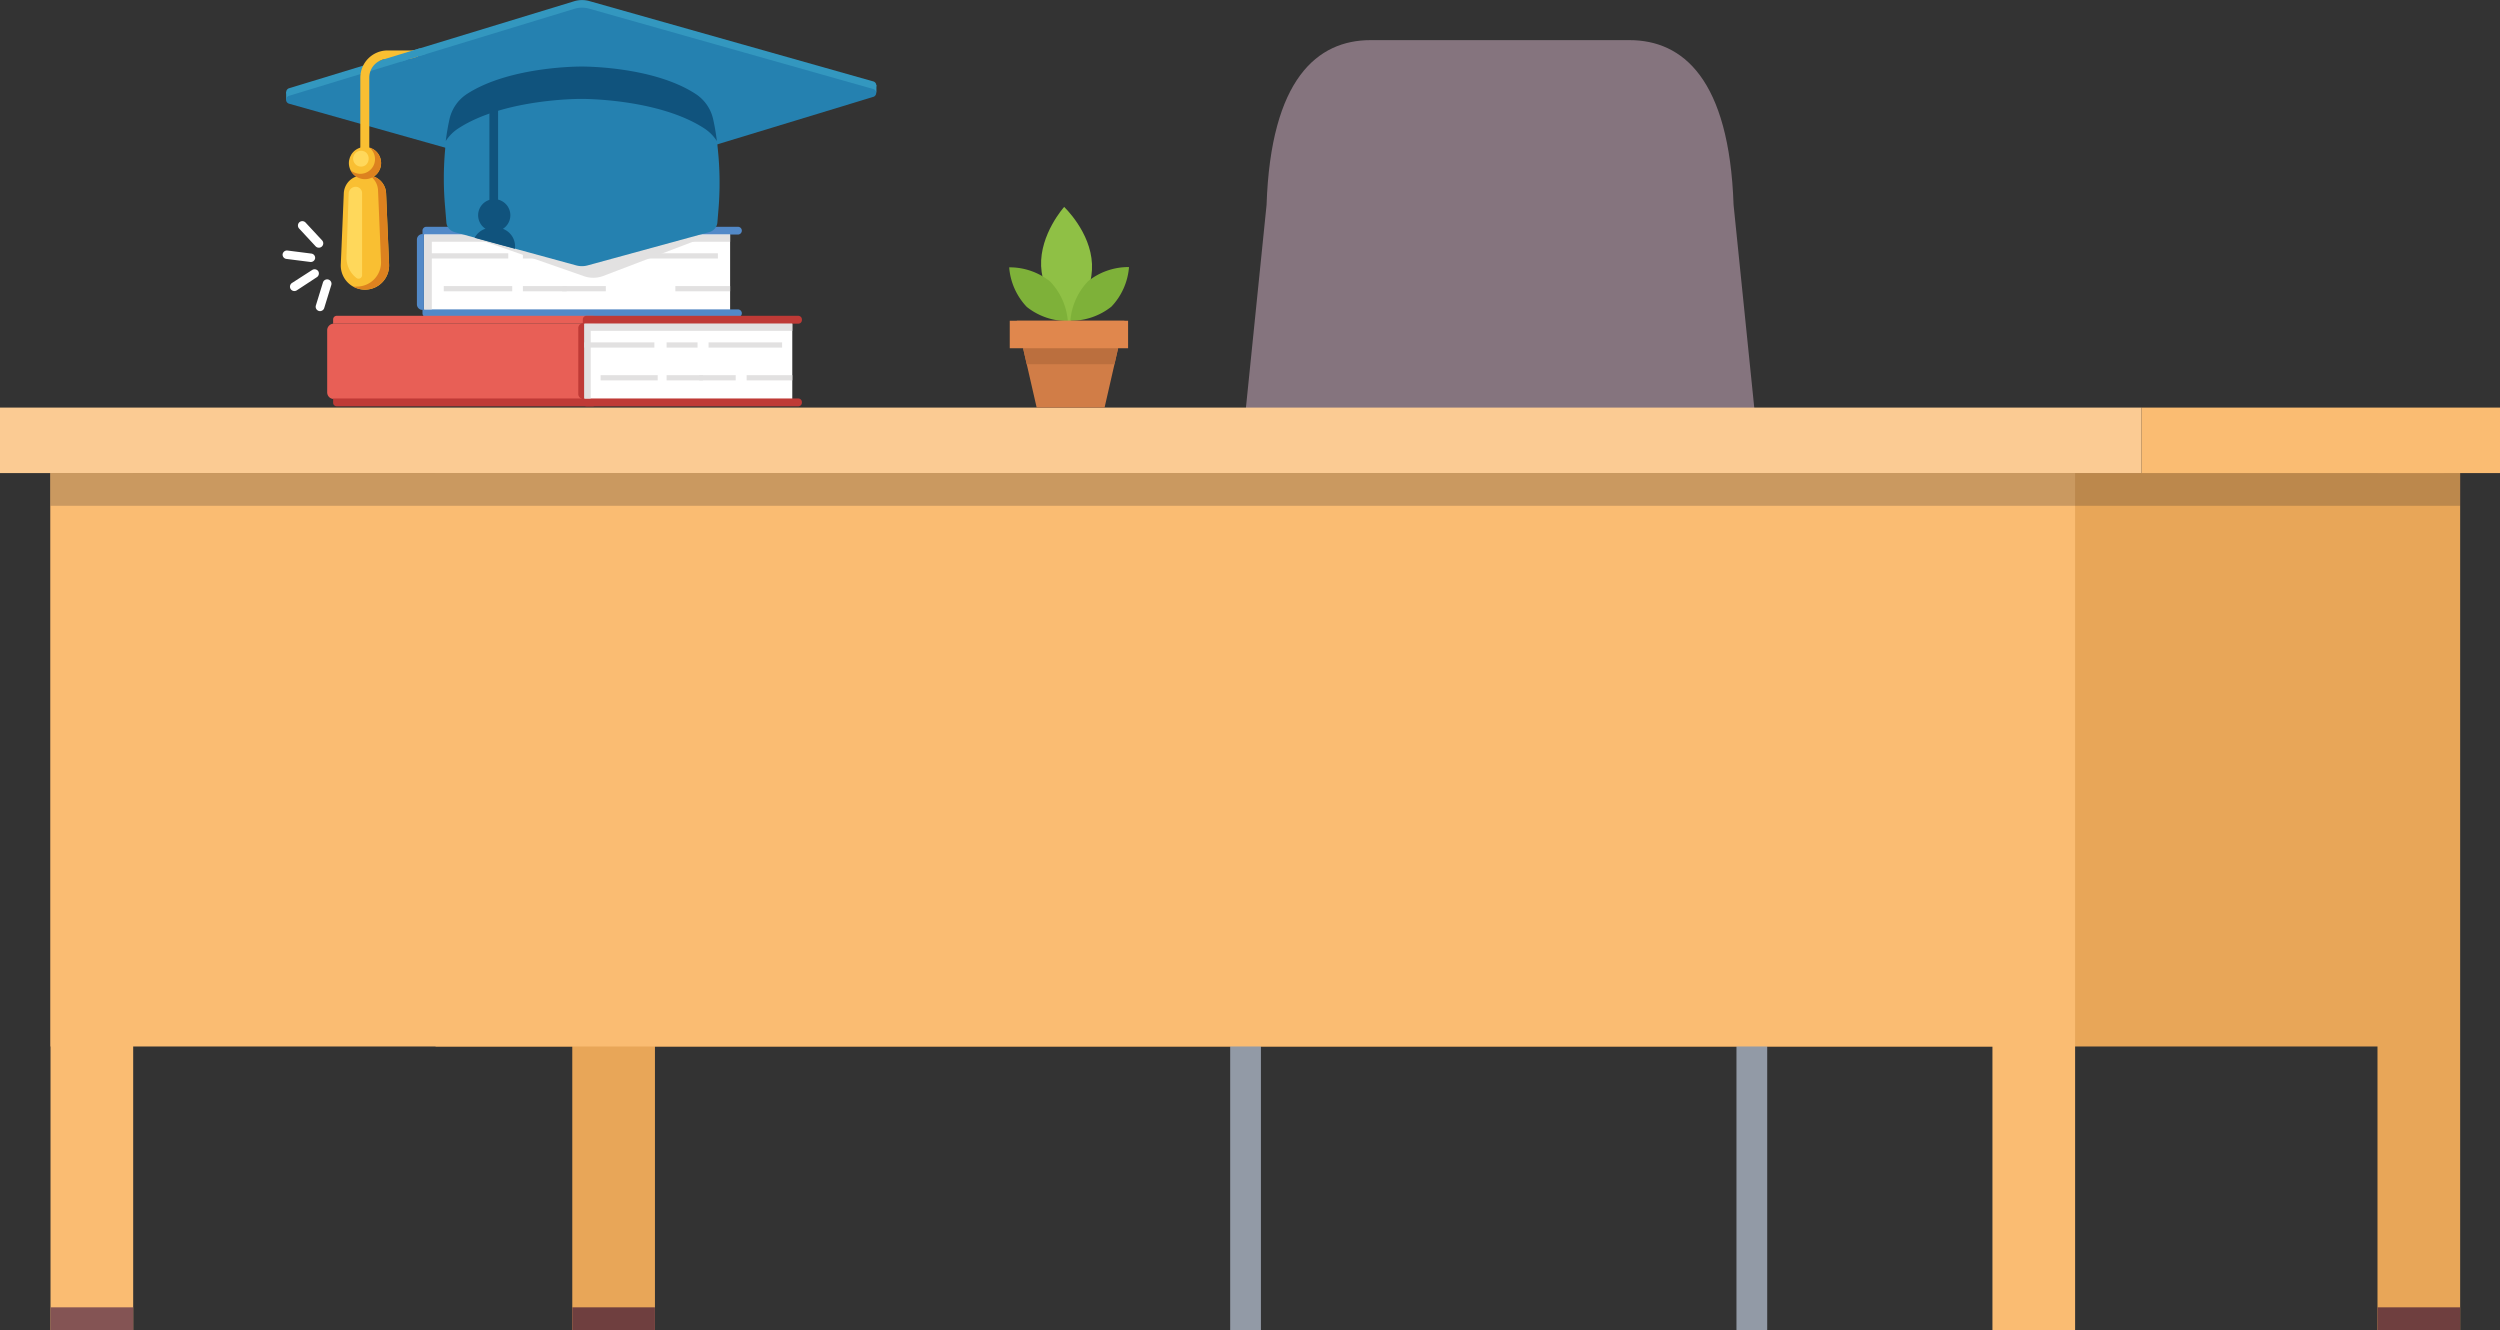
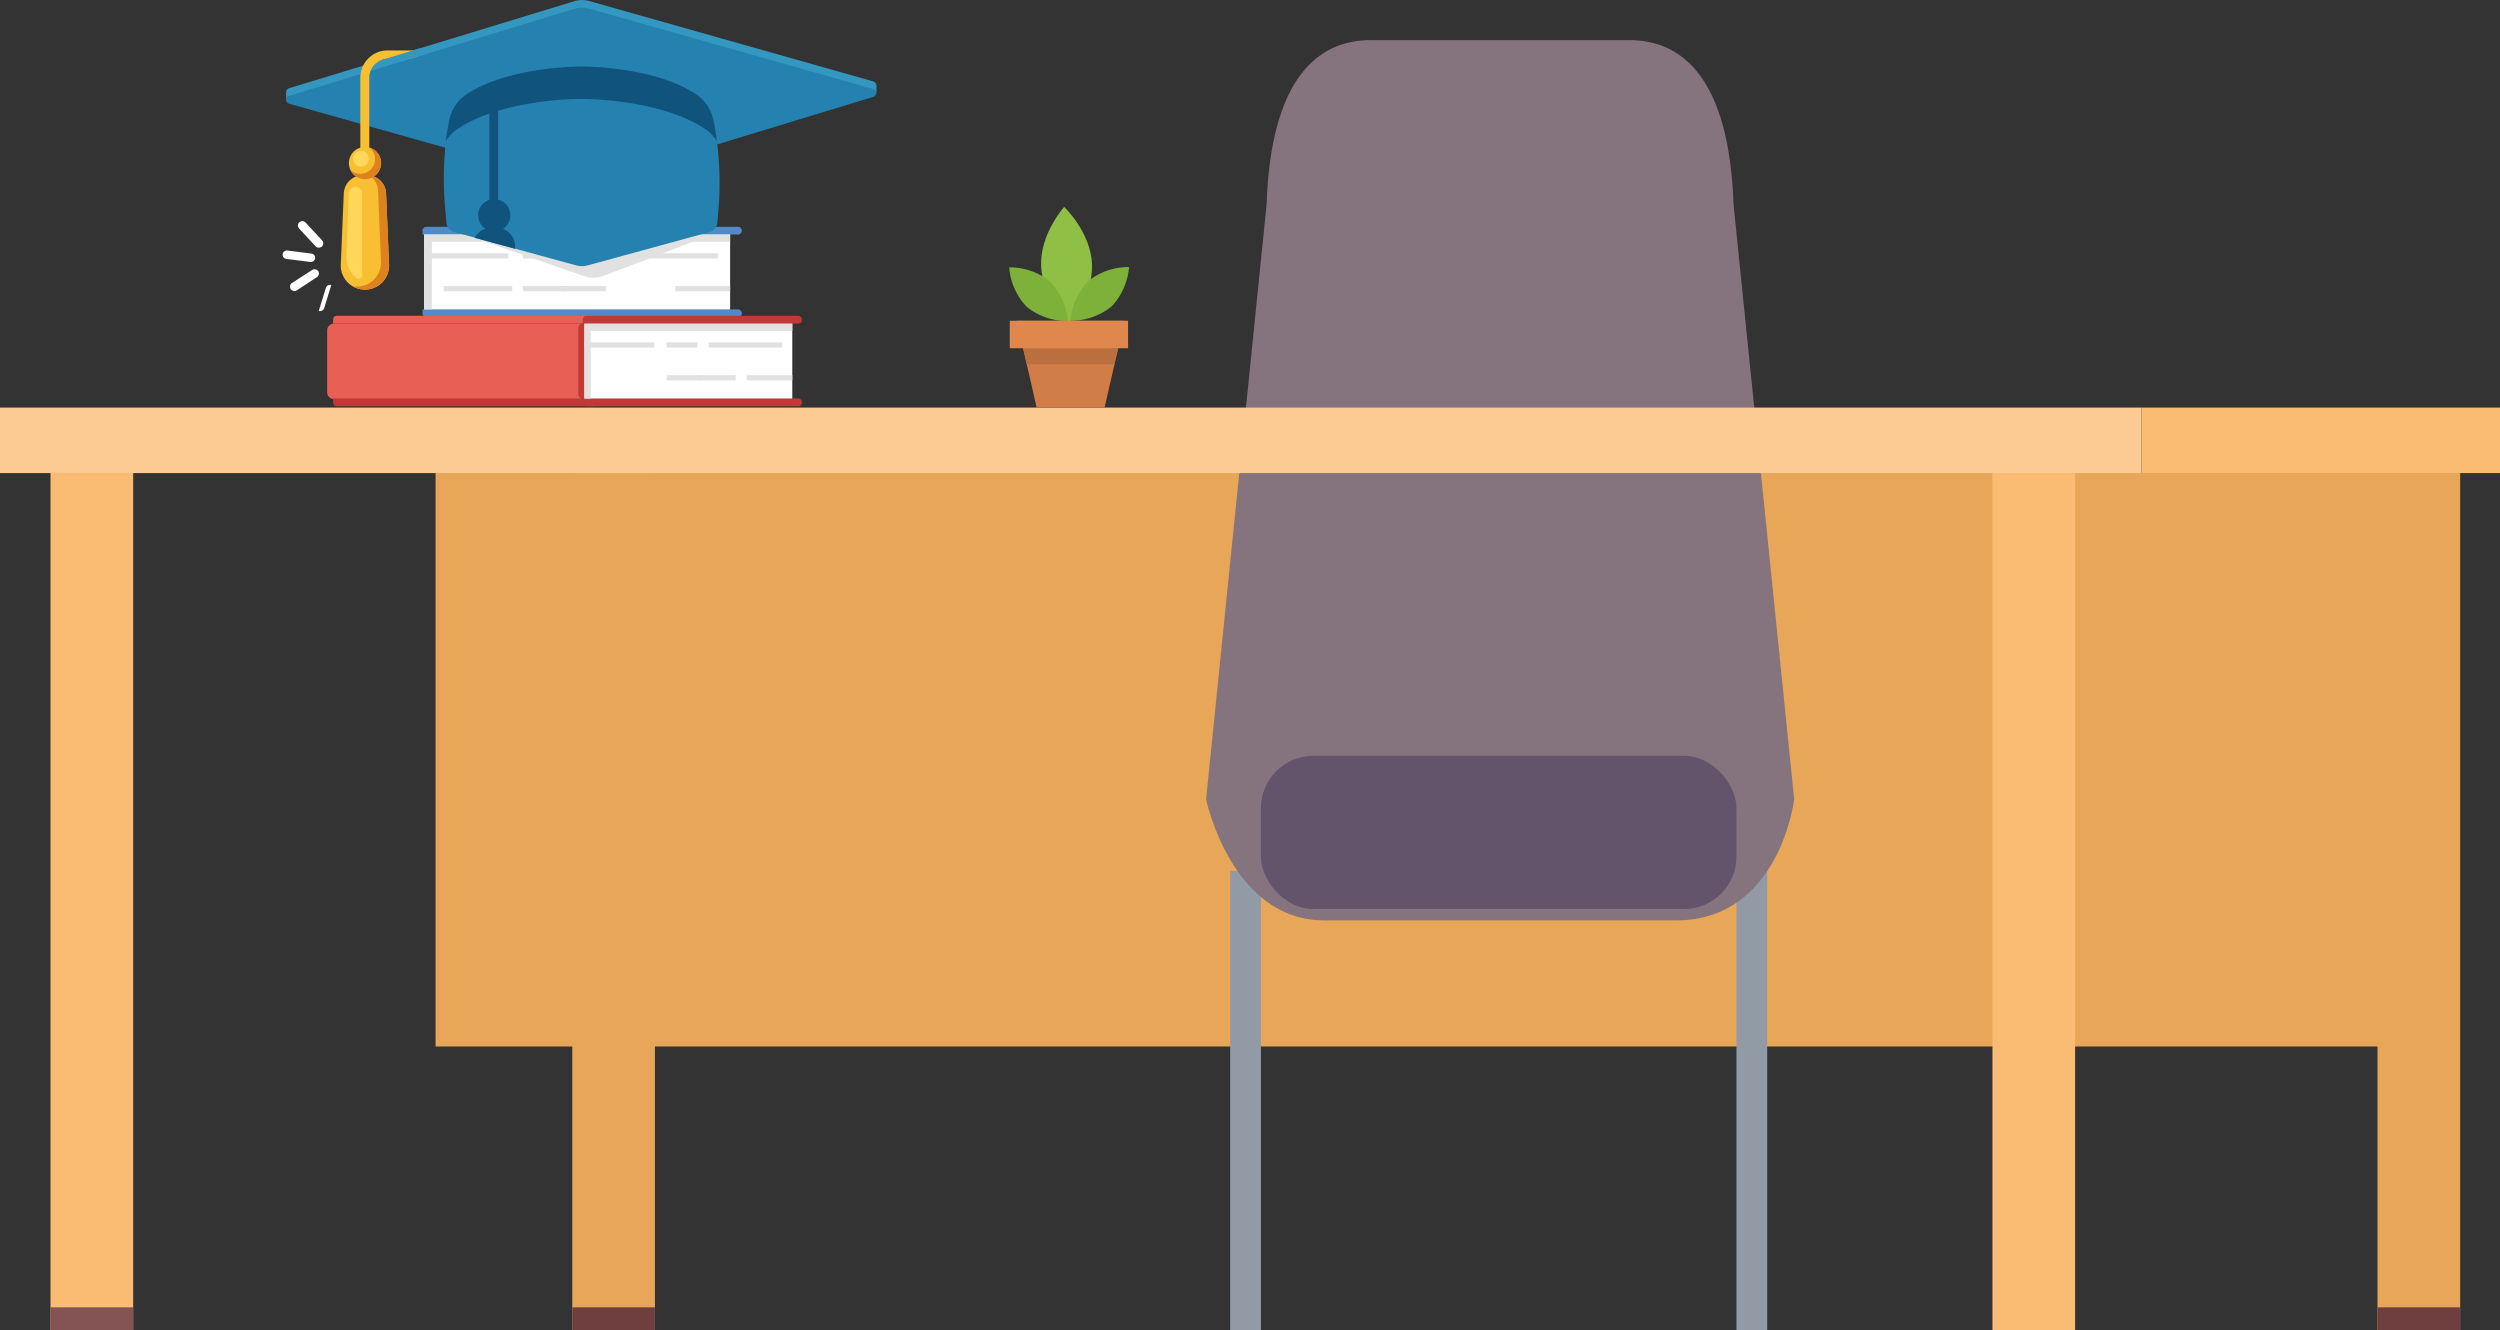
<svg xmlns="http://www.w3.org/2000/svg" viewBox="0 0 353.85 188.27">
  <rect x="0" y="0" width="353.85" height="188.27" fill="#333333" stroke="none" />
  <defs>
    <style>.cls-1{fill:#e8a658;}.cls-2{fill:#6f3f3f;}.cls-3{fill:#929aa6;}.cls-4{fill:#85747e;}.cls-5{fill:#63536b;}.cls-6{fill:#fbcb93;}.cls-7{fill:#fabc72;}.cls-8{fill:#231f20;opacity:0.22;}.cls-9{fill:#845454;}.cls-10{fill:#8fc045;}.cls-11{fill:#7eb139;}.cls-12{fill:#d17d47;}.cls-13{fill:#e0874d;}.cls-14{fill:#bb6f3e;}.cls-15{fill:#fff;}.cls-16{fill:#5289c8;}.cls-17{fill:#e2e1e1;}.cls-18{fill:#e85f56;}.cls-19{fill:#bf3a36;}.cls-20{fill:#3397bf;}.cls-21{fill:#f9bf32;}.cls-22{fill:#dd821f;}.cls-23{fill:#2581b0;}.cls-24{fill:#10537d;}.cls-25{fill:#ffd85b;}</style>
  </defs>
  <g id="Layer_1" data-name="Layer 1">
    <rect class="cls-1" x="61.65" y="66.95" width="284.28" height="81.17" />
    <rect class="cls-1" x="336.51" y="66.95" width="11.7" height="121.32" />
    <rect class="cls-2" x="336.51" y="185.04" width="11.7" height="3.23" />
    <rect class="cls-1" x="81" y="66.95" width="11.7" height="121.32" />
    <rect class="cls-2" x="81" y="185.04" width="11.7" height="3.23" />
    <rect class="cls-3" x="174.12" y="123.26" width="4.35" height="65.01" />
    <rect class="cls-3" x="245.78" y="123.26" width="4.35" height="65.01" />
    <path class="cls-4" d="M245.37,29c-.61-17.84-7.2-23.32-14.74-23.32H194c-7.54,0-14.13,5.48-14.73,23.32l-8.56,84.12s3.56,17.15,16.71,17.15h49.82c14.69,0,16.71-17.15,16.71-17.15Z" />
    <rect class="cls-5" x="178.47" y="106.98" width="67.31" height="21.68" rx="7.42" />
    <rect class="cls-6" y="57.69" width="303.11" height="9.27" />
-     <rect class="cls-7" x="7.15" y="66.95" width="284.28" height="81.17" />
    <rect class="cls-7" x="7.15" y="66.95" width="11.7" height="121.32" />
    <rect class="cls-7" x="282.01" y="66.95" width="11.7" height="121.32" />
-     <rect class="cls-8" x="7.15" y="66.95" width="341.07" height="4.64" />
    <rect class="cls-9" x="7.15" y="185.04" width="11.7" height="3.23" />
    <path class="cls-10" d="M150.62,29.29s-3.45,3.84-3.26,8.38,3.94,8.08,3.94,8.08,3.45-3.83,3.26-8.38S150.62,29.29,150.62,29.29Z" />
    <path class="cls-11" d="M142.84,37.84a9.15,9.15,0,0,0,2.49,5.6,9.21,9.21,0,0,0,5.81,2,9.15,9.15,0,0,0-2.5-5.59A9.14,9.14,0,0,0,142.84,37.84Z" />
    <path class="cls-11" d="M154,39.81a9.15,9.15,0,0,0-2.5,5.59,9.21,9.21,0,0,0,5.81-2,9.15,9.15,0,0,0,2.49-5.6A9.14,9.14,0,0,0,154,39.81Z" />
    <polygon class="cls-12" points="146.73 57.69 156.34 57.69 159.15 45.4 143.92 45.4 146.73 57.69" />
    <rect class="cls-13" x="142.92" y="45.4" width="16.75" height="3.89" />
    <polygon class="cls-14" points="157.74 51.55 145.32 51.55 144.81 49.3 158.25 49.3 157.74 51.55" />
    <rect class="cls-7" x="303.11" y="57.69" width="50.74" height="9.27" />
  </g>
  <g id="Layer_2" data-name="Layer 2">
    <path class="cls-15" d="M44.82,39.25,42,41.1a.63.63,0,0,1-.86-.19h0a.63.63,0,0,1,.19-.86l2.86-1.84a.63.63,0,0,1,.86.18h0A.63.63,0,0,1,44.82,39.25Z" />
-     <path class="cls-15" d="M46.89,40.35l-1,3.25a.62.62,0,0,1-.77.41h0a.62.62,0,0,1-.41-.78l1-3.25a.62.62,0,0,1,.78-.41h0A.62.62,0,0,1,46.89,40.35Z" />
+     <path class="cls-15" d="M46.89,40.35l-1,3.25a.62.62,0,0,1-.77.41h0l1-3.25a.62.62,0,0,1,.78-.41h0A.62.62,0,0,1,46.89,40.35Z" />
    <path class="cls-15" d="M44.66,34.85l-2.31-2.49a.63.63,0,0,1,0-.88h0a.63.63,0,0,1,.88,0L45.57,34a.62.62,0,0,1,0,.88h0A.63.63,0,0,1,44.66,34.85Z" />
    <path class="cls-15" d="M43.94,37.08l-3.38-.43A.61.61,0,0,1,40,36h0a.62.62,0,0,1,.69-.54l3.38.43a.61.61,0,0,1,.53.69h0A.62.62,0,0,1,43.94,37.08Z" />
    <rect class="cls-15" x="60.03" y="33.13" width="43.31" height="10.74" />
-     <path class="cls-16" d="M60,43.86H59.8a.78.78,0,0,1-.79-.78V33.91a.78.78,0,0,1,.79-.78H60Z" />
    <path class="cls-16" d="M105,32.65h0a.55.55,0,0,0-.56-.55H60.35a.54.54,0,0,0-.55.55v.55h44.62A.56.56,0,0,0,105,32.65Z" />
    <path class="cls-16" d="M105,44.34h0a.55.55,0,0,1-.56.55H60.35a.54.54,0,0,1-.55-.55v-.55h44.62A.56.56,0,0,1,105,44.34Z" />
    <rect class="cls-17" x="81.14" y="35.85" width="20.47" height="0.74" />
    <rect class="cls-17" x="62.81" y="40.49" width="9.69" height="0.74" />
    <rect class="cls-17" x="79.57" y="40.49" width="6.18" height="0.74" />
    <rect class="cls-17" x="74.01" y="40.49" width="6.18" height="0.74" />
    <rect class="cls-17" x="95.59" y="40.49" width="7.75" height="0.74" />
    <rect class="cls-17" x="74.01" y="35.85" width="5.26" height="0.74" />
    <rect class="cls-17" x="60.03" y="35.85" width="11.91" height="0.74" />
    <polygon class="cls-17" points="61.12 43.79 61.12 34.22 103.34 34.22 103.34 33.2 60.03 33.2 60.03 43.79 61.12 43.79" />
    <path class="cls-18" d="M47.25,45.81H82.37V56.47H47.25a.93.93,0,0,1-.94-.93V46.75A.94.94,0,0,1,47.25,45.81Z" />
    <path class="cls-18" d="M84.42,45.31v-.1a.51.51,0,0,0-.51-.51H47.66a.51.51,0,0,0-.51.51v.6H83.91A.5.5,0,0,0,84.42,45.31Z" />
    <path class="cls-19" d="M84.42,56.9V57a.51.51,0,0,1-.51.51H47.66a.51.51,0,0,1-.51-.51v-.6H83.91A.51.51,0,0,1,84.42,56.9Z" />
    <rect class="cls-15" x="82.7" y="45.74" width="29.44" height="10.74" />
    <path class="cls-19" d="M82.7,56.47h-.14a.71.71,0,0,1-.71-.71V46.45a.71.71,0,0,1,.71-.71h.14Z" />
    <path class="cls-19" d="M113.5,45.31v-.1a.51.51,0,0,0-.5-.51H83a.51.51,0,0,0-.51.51v.6H113A.5.5,0,0,0,113.5,45.31Z" />
    <path class="cls-19" d="M113.5,56.9V57a.51.51,0,0,1-.5.51H83A.51.51,0,0,1,82.5,57v-.6H113A.51.51,0,0,1,113.5,56.9Z" />
    <rect class="cls-17" x="100.29" y="48.46" width="10.41" height="0.74" />
-     <rect class="cls-17" x="85.01" y="53.1" width="8.08" height="0.74" />
    <rect class="cls-17" x="98.98" y="53.1" width="5.15" height="0.74" />
    <rect class="cls-17" x="94.35" y="53.1" width="5.15" height="0.74" />
    <rect class="cls-17" x="105.68" y="53.1" width="6.46" height="0.74" />
    <rect class="cls-17" x="94.35" y="48.46" width="4.38" height="0.74" />
    <rect class="cls-17" x="82.7" y="48.46" width="9.92" height="0.74" />
    <polygon class="cls-17" points="83.61 56.4 83.61 46.83 112.14 46.83 112.14 45.82 82.7 45.82 82.7 56.4 83.61 56.4" />
    <path class="cls-17" d="M99.16,33.8,85.33,39.08a4,4,0,0,1-2.71,0L65.79,33.2Z" />
    <polygon class="cls-20" points="124.05 13.11 124.05 12.04 122.99 12.26 124.05 13.11" />
    <polygon class="cls-20" points="40.5 14.15 40.5 13 41.66 13.33 40.5 14.15" />
    <path class="cls-21" d="M52.94,25l-1.28-.48L50.38,25a2.64,2.64,0,0,0-1.72,2.36l-.42,10A3.42,3.42,0,0,0,51.66,41h0a3.42,3.42,0,0,0,3.41-3.56l-.42-10A2.65,2.65,0,0,0,52.94,25Z" />
    <path class="cls-22" d="M54.65,27.38A2.65,2.65,0,0,0,52.94,25l-1.28-.48-.06,0,.2.08A2.62,2.62,0,0,1,53.51,27l.42,10a3.42,3.42,0,0,1-3.41,3.56,3,3,0,0,1-.52,0,3.34,3.34,0,0,0,1.66.43,3.42,3.42,0,0,0,3.41-3.56Z" />
    <path class="cls-20" d="M123.64,12.63,83.23,25a3.73,3.73,0,0,1-2.12,0L40.92,13.6a.58.58,0,0,1,0-1.11L81.32.16a3.82,3.82,0,0,1,2.12,0l40.19,11.37A.58.58,0,0,1,123.64,12.63Z" />
    <path class="cls-23" d="M123.64,13.7,83.23,26a3.82,3.82,0,0,1-2.12,0L40.92,14.68a.58.58,0,0,1,0-1.12L81.32,1.24a3.73,3.73,0,0,1,2.12,0l40.19,11.37A.58.58,0,0,1,123.64,13.7Z" />
    <path class="cls-23" d="M101.61,21.22a33.51,33.51,0,0,0-.68-4.39,5.75,5.75,0,0,0-2.45-3.52c-6.11-4-16.2-3.89-16.2-3.89s-10.09-.08-16.2,3.89a5.75,5.75,0,0,0-2.45,3.52A33.51,33.51,0,0,0,63,21.22a45.31,45.31,0,0,0,0,8.07l.18,2.19a1.56,1.56,0,0,0,1.14,1.37l17.22,4.71a3.08,3.08,0,0,0,1.65,0l17.21-4.71a1.55,1.55,0,0,0,1.14-1.37l.18-2.19A45.31,45.31,0,0,0,101.61,21.22Z" />
    <path class="cls-24" d="M64.88,18.17C71.44,13.91,82.28,14,82.28,14s10.84-.09,17.4,4.17a6,6,0,0,1,1.79,1.8c-.16-1.3-.36-2.34-.54-3.14a5.75,5.75,0,0,0-2.45-3.52c-6.11-4-16.2-3.89-16.2-3.89s-10.09-.08-16.2,3.89a5.75,5.75,0,0,0-2.45,3.52c-.18.8-.38,1.84-.54,3.14A6,6,0,0,1,64.88,18.17Z" />
    <path class="cls-21" d="M52.27,23.23H51V11a3.86,3.86,0,0,1,3.85-3.86h4.32V8.34H54.89A2.63,2.63,0,0,0,52.27,11Z" />
    <polygon class="cls-20" points="59.48 6.82 54.02 8.49 56.91 8.68 60.26 7.66 59.48 6.82" />
    <polygon class="cls-23" points="57.65 8.45 59.31 7.95 59.31 8.8 57.65 8.45" />
    <circle class="cls-21" cx="51.66" cy="23.08" r="2.28" transform="translate(-4.92 22.7) rotate(-23.69)" />
    <path class="cls-24" d="M67.18,33.66l5.72,1.56,0-.47a2.64,2.64,0,0,0-1.72-2.36l0,0a2.28,2.28,0,1,0-2.45,0l-.06,0A2.64,2.64,0,0,0,67.18,33.66Z" />
    <path class="cls-22" d="M52.29,20.89a2.08,2.08,0,1,1-2.69,3.17,2.28,2.28,0,1,0,2.69-3.17Z" />
    <path class="cls-25" d="M51.77,23.36a1.12,1.12,0,1,1,.12-1.7A1.21,1.21,0,0,1,51.77,23.36Z" />
    <path class="cls-25" d="M50.46,39.35h0a3.66,3.66,0,0,1-1.42-3l.31-8.91a1,1,0,0,1,1-1h0a.9.9,0,0,1,.9.89V39A.5.5,0,0,1,50.46,39.35Z" />
    <rect class="cls-24" x="69.27" y="14.7" width="1.23" height="14.13" />
  </g>
</svg>